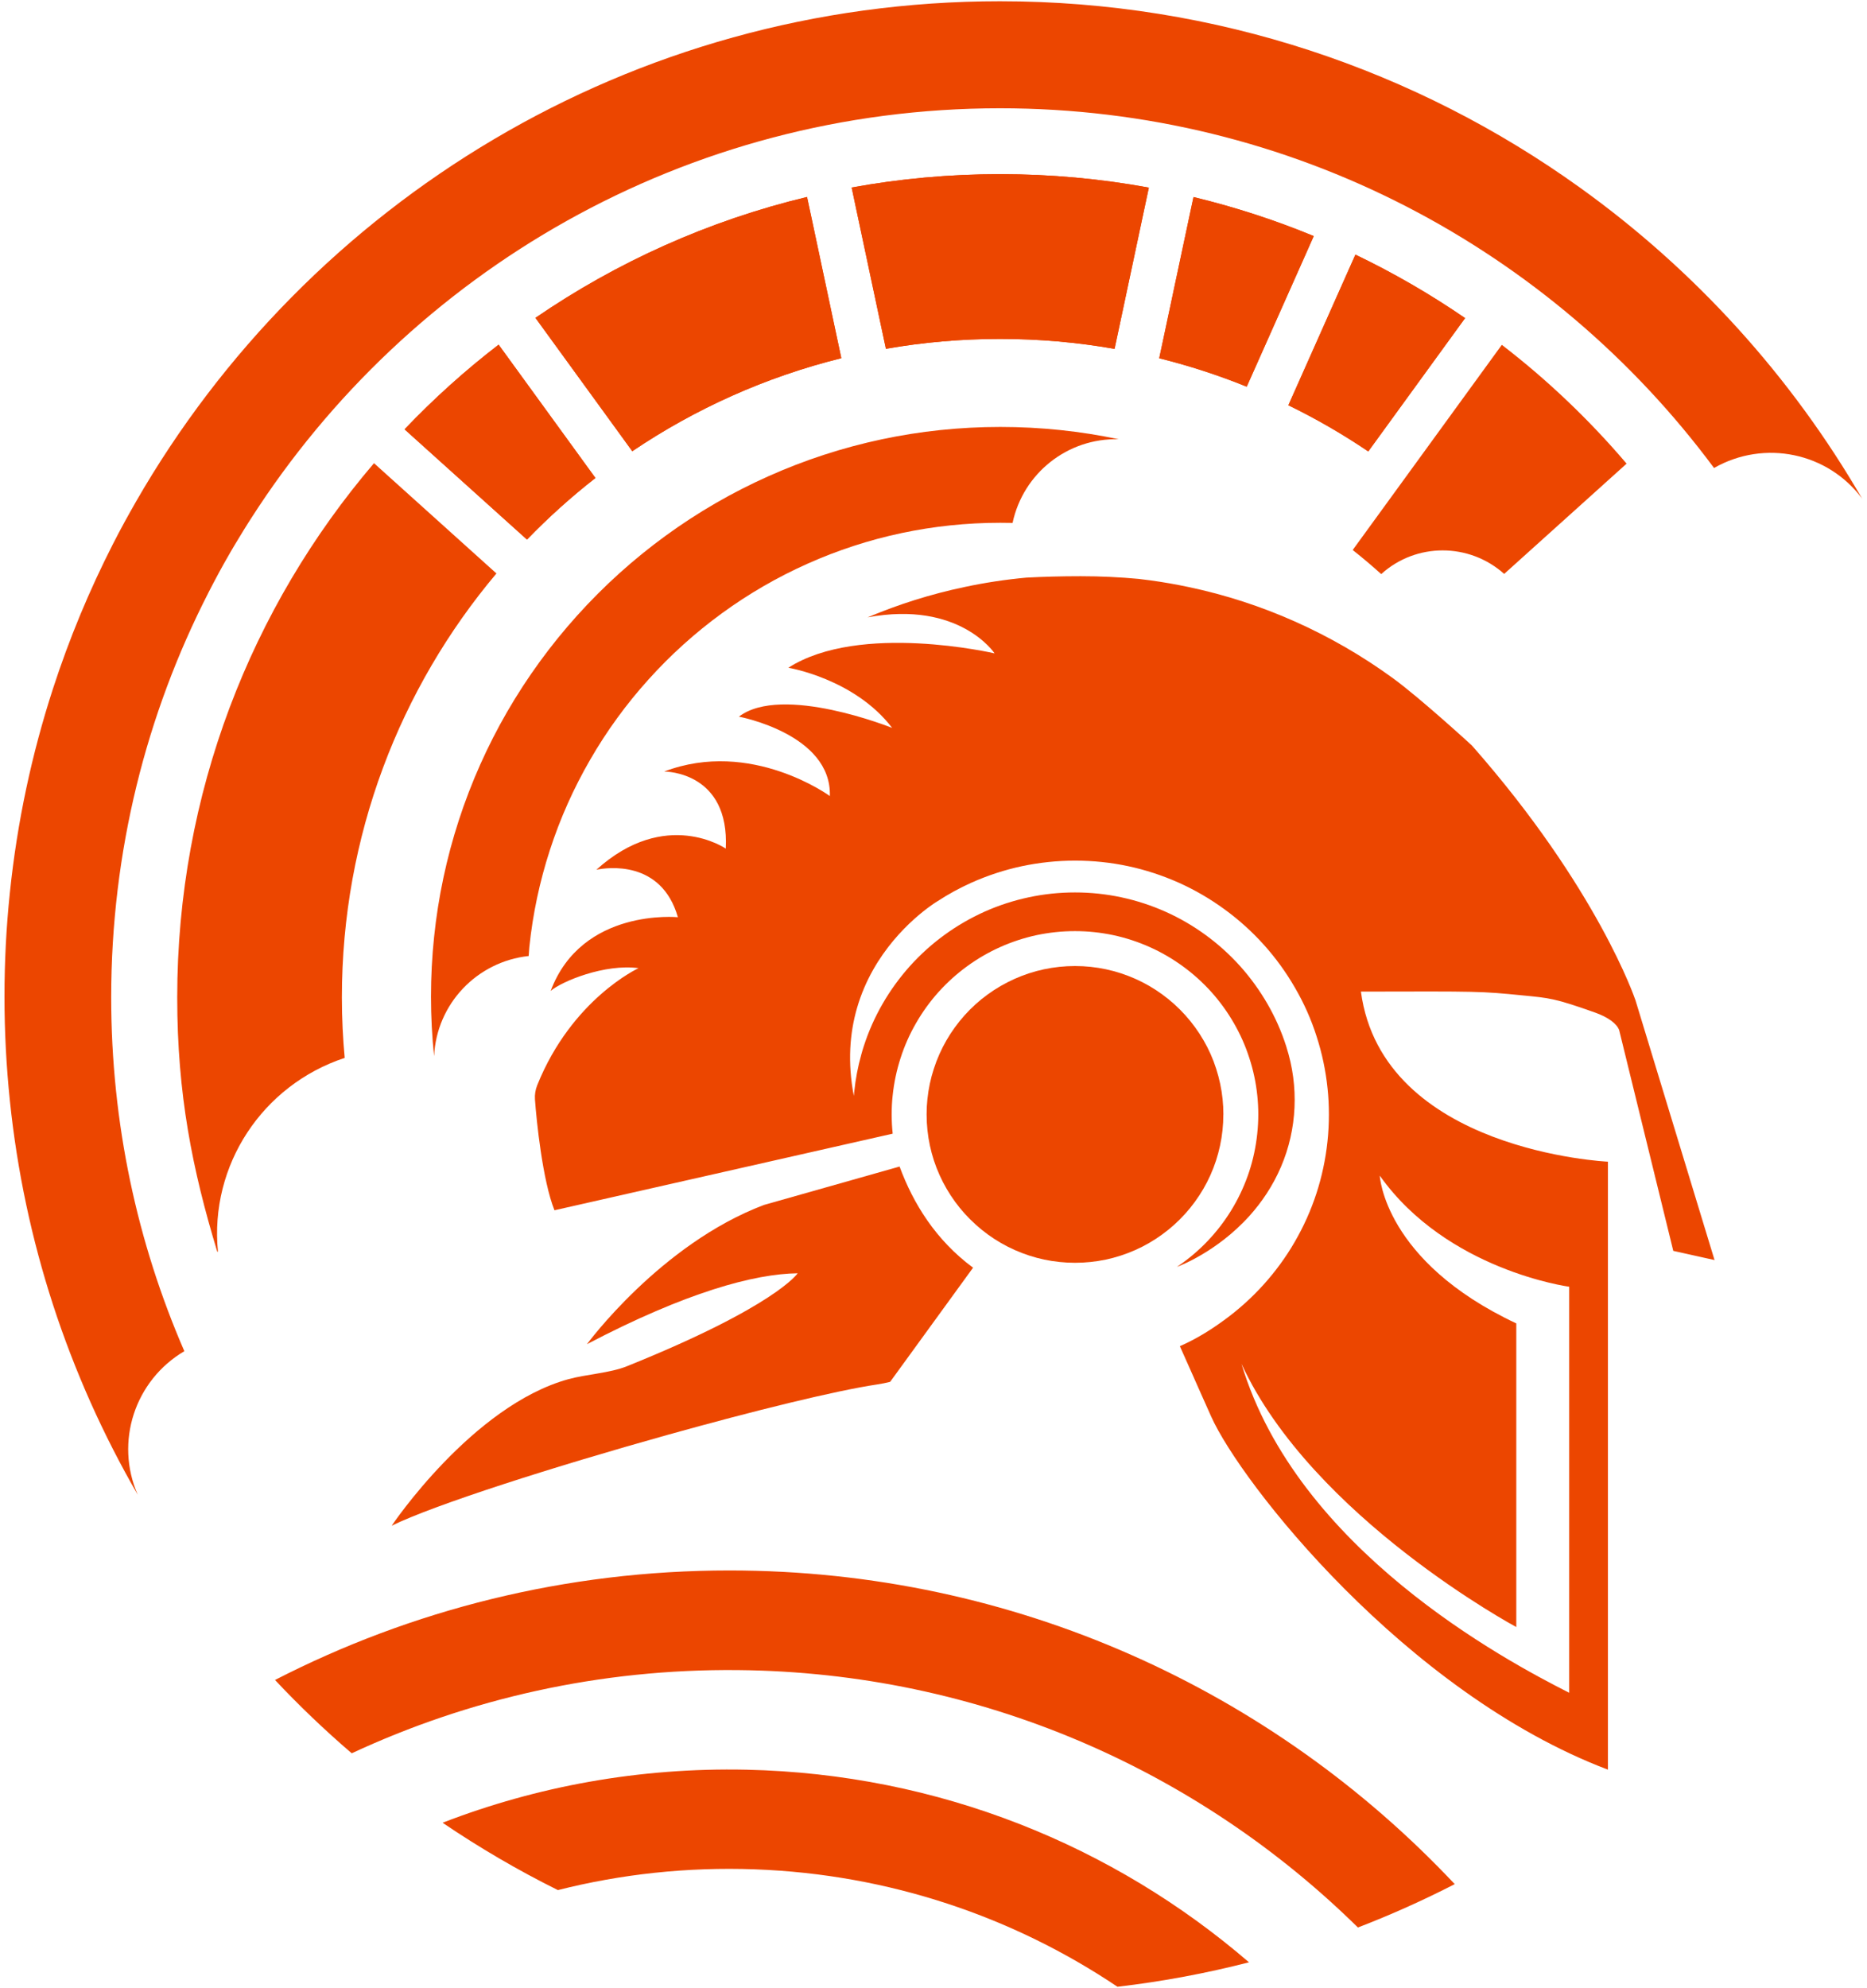
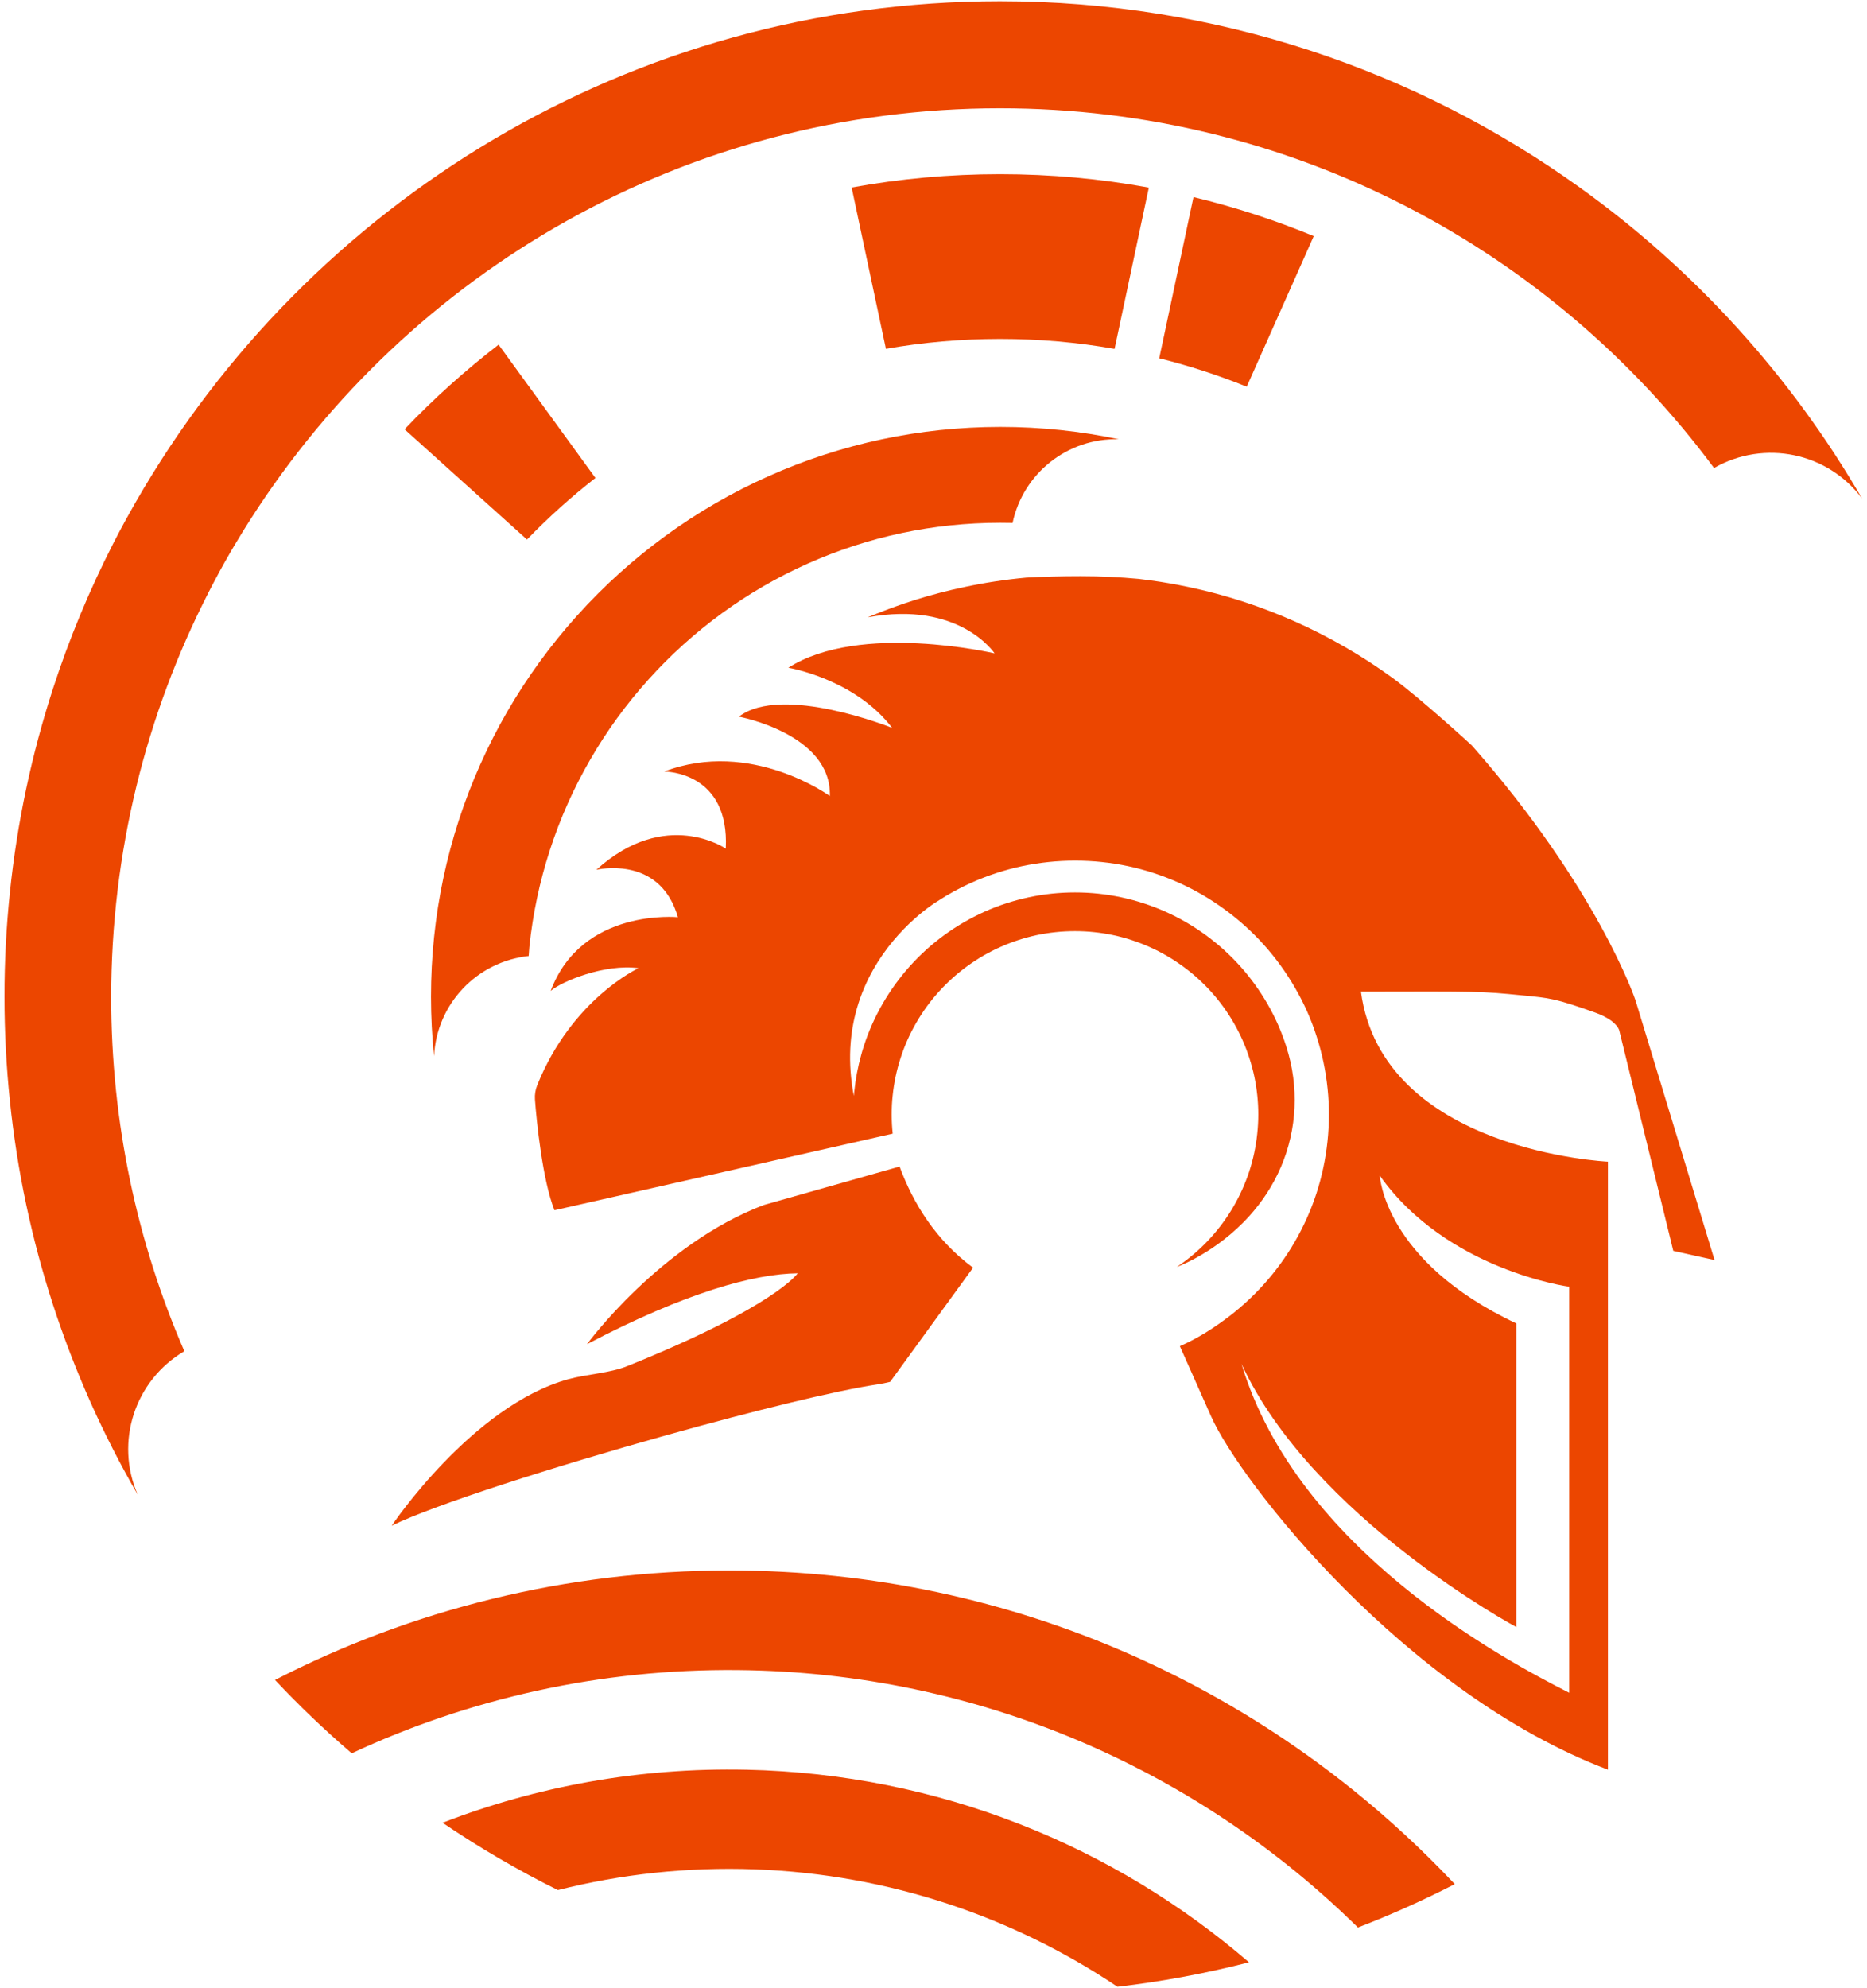
<svg xmlns="http://www.w3.org/2000/svg" width="404" height="430" viewBox="0 0 404 430" fill="none">
-   <path d="M248.6 40.58L247.61 45.23L242.25 70.45L241.22 75.28L241.18 75.46C233.13 74.04 224.86 73.31 216.41 73.31C207.96 73.31 199.73 74.04 191.7 75.45L191.67 75.29L190.64 70.46L185.28 45.24L184.29 40.56C194.71 38.66 205.44 37.67 216.41 37.67C227.38 37.67 238.16 38.67 248.6 40.58Z" fill="#EC4600" />
-   <path d="M182.04 77.48C165.67 81.54 150.41 88.43 136.82 97.6L136.76 97.51L133.86 93.51L118.71 72.66L115.87 68.75C133.45 56.7 153.29 47.73 174.64 42.6L175.64 47.28L181 72.5L182.03 77.33L182.06 77.47L182.04 77.48Z" fill="#EC4600" />
+   <path d="M248.6 40.58L247.61 45.23L242.25 70.45L241.22 75.28L241.18 75.46C233.13 74.04 224.86 73.31 216.41 73.31C207.96 73.31 199.73 74.04 191.7 75.45L190.64 70.46L185.28 45.24L184.29 40.56C194.71 38.66 205.44 37.67 216.41 37.67C227.38 37.67 238.16 38.67 248.6 40.58Z" fill="#EC4600" />
  <path d="M128.84 103.39C123.6 107.48 118.65 111.93 114.03 116.71L113.98 116.66L110.31 113.36L91.15 96.11L87.54 92.86C93.84 86.25 100.65 80.13 107.89 74.55L110.73 78.46L125.88 99.31L128.84 103.38V103.39Z" fill="#EC4600" />
-   <path d="M317.03 68.81L296.18 97.51L296.08 97.65C290.58 93.93 284.81 90.59 278.79 87.66L278.86 87.5L280.87 82.99L291.36 59.43L293.3 55.08C301.59 59.06 309.52 63.65 317.03 68.81Z" fill="#EC4600" />
  <path d="M284.28 51.07L282.35 55.42L271.86 78.97L269.85 83.48L269.78 83.65C263.66 81.17 257.34 79.11 250.84 77.5L250.88 77.32L251.91 72.5L257.27 47.28L258.26 42.63C267.22 44.79 275.92 47.62 284.29 51.08L284.28 51.07Z" fill="#EC4600" />
  <path d="M242.07 95.01C231.05 94.72 221.41 102.33 219.11 113.11C218.23 113.09 217.36 113.08 216.47 113.08H216.44C209.13 113.08 202 113.85 195.13 115.3C188.04 116.8 181.22 119.04 174.75 121.93C168.17 124.86 161.96 128.47 156.21 132.66C150.42 136.88 145.08 141.69 140.3 147.01C135.52 152.31 131.29 158.11 127.7 164.34C124.14 170.49 121.2 177.04 118.98 183.91C116.8 190.62 115.29 197.63 114.54 204.87C114.49 205.37 114.44 206.03 114.4 206.79C103.17 208 94.47 217.17 93.93 228.46C93.49 224.23 93.26 219.93 93.26 215.58C93.26 211.23 93.49 206.93 93.93 202.7C94.83 194 96.64 185.57 99.26 177.5C101.94 169.24 105.47 161.36 109.74 153.97C114.07 146.5 119.15 139.52 124.9 133.14C130.65 126.75 137.07 120.96 144.03 115.89C150.95 110.85 158.42 106.51 166.33 102.99C174.1 99.52 182.3 96.83 190.83 95.02C199.1 93.27 207.67 92.35 216.45 92.35H216.48C225.26 92.35 233.82 93.27 242.08 95.01H242.07Z" fill="#EC4600" />
-   <path d="M125.89 99.32L110.74 78.47L107.9 74.56C100.65 80.13 93.85 86.26 87.55 92.87L91.16 96.12L110.32 113.37L113.99 116.67L114.04 116.72C118.66 111.94 123.61 107.49 128.85 103.4L125.89 99.33V99.32ZM182.02 77.34L180.99 72.51L175.63 47.29L174.63 42.61C153.28 47.74 133.44 56.71 115.86 68.76L118.7 72.67L133.85 93.52L136.75 97.52L136.81 97.61C150.4 88.44 165.65 81.55 182.03 77.49L182 77.35L182.02 77.34ZM216.41 37.67C205.44 37.67 194.71 38.66 184.29 40.56L185.28 45.24L190.64 70.46L191.67 75.29L191.7 75.45C199.73 74.04 207.98 73.31 216.41 73.31C224.84 73.31 233.13 74.05 241.18 75.46L241.22 75.28L242.25 70.45L247.61 45.23L248.6 40.58C238.16 38.67 227.4 37.67 216.41 37.67ZM258.26 42.62L257.27 47.27L251.91 72.49L250.88 77.31L250.84 77.49C257.34 79.1 263.67 81.17 269.78 83.64L269.85 83.47L271.86 78.96L282.35 55.41L284.28 51.06C275.91 47.6 267.21 44.77 258.25 42.61L258.26 42.62ZM293.3 55.08L291.36 59.43L280.87 82.99L278.86 87.5L278.79 87.66C284.8 90.59 290.58 93.93 296.08 97.65L296.18 97.51L317.03 68.81C309.52 63.65 301.58 59.06 293.3 55.08ZM107.42 124.04L103.71 120.7L84.55 103.45L80.93 100.19C54.37 131.29 38.35 171.64 38.35 215.74C38.35 236.66 41.61 252.95 47.02 270.77L47.16 270.73C45.33 252.05 56.77 234.72 74.59 228.83C74.21 224.72 73.98 220.34 73.98 215.75C73.98 180.82 86.55 148.83 107.42 124.05V124.04Z" fill="#EC4600" />
-   <path d="M351.98 100.29L325.49 124.14C317.91 117.36 306.41 117.35 298.88 124.18C296.88 122.38 294.83 120.64 292.71 118.97L304.02 103.42L324.98 74.59C334.86 82.19 343.91 90.81 351.98 100.29Z" fill="#EC4600" />
  <path d="M403.02 107.96C395.59 97.86 381.79 95.01 370.9 101.23C335.86 54.02 279.69 23.42 216.38 23.42C148.34 23.42 88.55 58.76 54.37 112.08C54.18 112.37 54 112.66 53.81 112.95C53.43 113.54 53.06 114.14 52.69 114.74C52.02 115.82 51.36 116.9 50.71 118C50.43 118.47 50.15 118.94 49.88 119.41C49.77 119.61 49.65 119.81 49.54 120.01C49.19 120.61 48.85 121.21 48.51 121.81C48.14 122.46 47.78 123.11 47.43 123.77C47.03 124.5 46.64 125.24 46.25 125.98C45.86 126.72 45.48 127.45 45.1 128.19C45.1 128.19 45.1 128.19 45.1 128.2C31.65 154.45 24.06 184.21 24.06 215.74C24.06 242.94 29.7 268.82 39.89 292.27C29.16 298.59 24.8 311.9 29.81 323.33C26.07 316.87 22.66 310.19 19.59 303.33C16.53 296.46 13.81 289.41 11.46 282.19C6.88 268.08 3.71 253.33 2.14 238.11C1.37 230.71 0.97 223.2 0.97 215.59C0.97 207.98 1.36 200.46 2.14 193.06C3.71 177.84 6.88 163.09 11.46 148.98C14.98 138.14 19.33 127.69 24.44 117.68C25.24 116.1 26.07 114.54 26.92 112.98C27.32 112.24 27.73 111.5 28.15 110.76C28.57 110 29 109.25 29.43 108.5C66.62 43.82 136.41 0.27 216.37 0.27C263.2 0.27 306.54 15.21 341.88 40.58C366.73 58.4 387.63 81.4 403.01 107.98L403.02 107.96Z" fill="#EC4600" />
  <path d="M157.83 339.7C122.41 339.7 88.99 348.24 59.51 363.39C64.75 368.97 70.29 374.26 76.11 379.25C101.48 367.44 129.83 360.96 159.68 361.25C211.99 361.75 259.27 382.92 293.84 416.93C301.02 414.17 308.01 411.03 314.79 407.55C275.5 365.78 219.71 339.7 157.84 339.7H157.83Z" fill="#EC4600" />
  <path d="M161.53 382.8C138.35 382.3 116.14 386.4 95.77 394.27C103.72 399.66 112.06 404.54 120.72 408.84C134.32 405.4 148.64 403.81 163.38 404.35C192.46 405.42 219.31 414.65 241.81 429.75C251.51 428.62 261.01 426.84 270.27 424.46C241.01 399.26 203.15 383.7 161.53 382.8Z" fill="#EC4600" />
  <path d="M210.56 274.21L205.3 281.45L200.86 287.56L192.62 298.9C191.74 299.13 190.82 299.31 189.85 299.46C180.74 300.82 162.97 305.2 144.39 310.39C119.91 317.23 94.02 325.48 84.76 330.02C84.76 330.02 102.18 304.04 123.02 298.32C126.85 297.27 132.01 296.99 135.6 295.55C167.91 282.56 172.61 275.42 172.61 275.42C163.22 275.53 148.46 279.53 127.02 290.75C127.02 290.75 142.89 269.12 165.31 260.64L178.77 256.83L186.05 254.77L194.66 252.33C197.59 260.28 202.47 268.23 210.56 274.21Z" fill="#EC4600" />
-   <path d="M264.72 241.06C264.72 242.22 264.66 243.35 264.54 244.47C264.3 246.74 263.82 248.93 263.14 251.03C262.44 253.18 261.52 255.23 260.4 257.15C259.27 259.09 257.95 260.9 256.45 262.56C254.95 264.22 253.29 265.72 251.46 267.04C249.66 268.35 247.72 269.48 245.66 270.39C243.64 271.29 241.5 271.99 239.29 272.46C237.14 272.91 234.91 273.15 232.63 273.15C230.35 273.15 228.11 272.91 225.96 272.46C223.75 271.99 221.61 271.29 219.59 270.39C217.53 269.48 215.59 268.35 213.78 267.04C211.96 265.72 210.3 264.21 208.79 262.56C207.29 260.9 205.97 259.09 204.84 257.15C203.72 255.23 202.8 253.18 202.09 251.03C201.41 248.93 200.93 246.74 200.69 244.47C200.57 243.36 200.51 242.22 200.51 241.06C200.51 239.9 200.56 238.85 200.68 237.76C200.92 235.49 201.38 233.29 202.07 231.19C202.76 229.04 203.68 226.98 204.79 225.05C205.92 223.09 207.24 221.28 208.73 219.61C210.23 217.94 211.9 216.43 213.72 215.11C215.53 213.79 217.48 212.67 219.54 211.74C221.56 210.84 223.7 210.13 225.93 209.66C228.09 209.2 230.32 208.96 232.62 208.96C234.92 208.96 237.15 209.2 239.31 209.66C241.53 210.13 243.67 210.84 245.7 211.74C247.76 212.66 249.71 213.79 251.51 215.11C253.33 216.43 255 217.94 256.5 219.61C258 221.28 259.32 223.09 260.45 225.05C261.57 226.98 262.49 229.03 263.17 231.19C263.85 233.29 264.32 235.49 264.56 237.76C264.67 238.84 264.73 239.94 264.73 241.06H264.72Z" fill="#EC4600" />
  <path d="M353.85 216.23C353.85 216.23 345.74 192.15 318.5 161.25C318.5 161.25 307.38 151.04 301.39 146.68C294.84 141.91 287.78 137.82 280.31 134.48C272.96 131.2 265.21 128.66 257.15 126.97C254.47 126.4 251.76 125.93 249.02 125.55C248.15 125.43 247.28 125.32 246.4 125.22C242.34 124.84 238.16 124.64 233.85 124.64C229.54 124.64 225.74 124.75 222.15 124.94H222.13C217.57 125.36 213.09 126.04 208.7 126.98C201.44 128.5 194.43 130.72 187.74 133.54C207.63 129.83 215.22 141.33 215.22 141.33C215.22 141.33 186.04 134.53 170.59 144.44C170.59 144.44 184.91 146.79 193.05 157.45C193.05 157.45 169.24 147.88 159.89 155.02C159.89 155.02 180 158.76 179.57 172.19C179.57 172.19 162.53 159.72 143.72 166.89C144.18 166.89 157.88 167.02 157.05 183.56C157.05 183.56 144.05 174.58 129.05 188.13C131.31 187.67 143.1 185.91 146.69 198.4C146.69 198.4 125.91 196.33 119.16 214.34C121.58 212.26 130.88 208.43 138.17 209.42C138.17 209.42 123.76 216.05 116.25 234.74C115.86 235.71 115.69 236.76 115.76 237.8C116.08 242.35 117.4 255.36 119.98 261.79L193.17 245.22C193.02 243.85 192.95 242.48 192.95 241.07C192.95 239.66 193.01 238.33 193.16 237C193.45 234.2 194.03 231.47 194.87 228.88C195.72 226.22 196.85 223.68 198.23 221.3C199.62 218.88 201.25 216.63 203.1 214.57C204.95 212.52 207.02 210.65 209.26 209.02C211.49 207.39 213.9 205.99 216.45 204.85C218.96 203.73 221.6 202.86 224.34 202.27C227.01 201.71 229.77 201.41 232.61 201.41C235.45 201.41 238.2 201.71 240.87 202.27C243.63 202.86 246.26 203.73 248.77 204.85C251.32 205.98 253.72 207.39 255.96 209.02C258.2 210.65 260.27 212.52 262.12 214.57C263.96 216.63 265.6 218.88 266.99 221.3C268.37 223.68 269.5 226.22 270.35 228.88C271.2 231.47 271.78 234.2 272.07 237C272.21 238.34 272.28 239.7 272.28 241.07C272.28 242.44 272.2 243.9 272.05 245.28C271.75 248.09 271.17 250.8 270.32 253.4C269.45 256.05 268.31 258.58 266.93 260.96C265.54 263.36 263.9 265.6 262.05 267.65C260.2 269.7 258.14 271.56 255.88 273.19C255.49 273.48 255.09 273.76 254.68 274.03C254.91 273.96 263.29 270.89 270.43 262.94C272.99 260.08 275.39 256.6 277.19 252.4C280.7 244.22 281.09 235 278.38 226.52C278.36 226.45 278.34 226.38 278.32 226.31C277.29 223.08 275.92 220.01 274.25 217.12C272.56 214.2 270.58 211.47 268.35 208.98C266.11 206.49 263.6 204.22 260.89 202.25C258.19 200.28 255.28 198.58 252.18 197.2C249.15 195.85 245.95 194.8 242.62 194.09C239.39 193.4 236.05 193.04 232.62 193.04C229.19 193.04 225.84 193.4 222.62 194.09C219.28 194.8 216.08 195.85 213.05 197.2C209.97 198.59 207.05 200.28 204.35 202.25C201.64 204.22 199.13 206.49 196.89 208.98C194.66 211.48 192.67 214.2 190.99 217.12C189.32 220.01 187.95 223.08 186.91 226.31C186.72 226.91 186.53 227.51 186.37 228.12V228.13C185.64 230.72 185.13 233.4 184.85 236.14C184.82 236.44 184.79 236.74 184.76 237.05C183.36 229.76 183.89 223.42 185.45 218.04C188.95 205.93 197.65 198.63 201.25 196.03C201.51 195.84 201.74 195.68 201.94 195.54C202.11 195.42 202.27 195.32 202.39 195.24C202.51 195.16 202.61 195.1 202.69 195.05C202.75 195.01 202.8 194.98 202.83 194.96C202.83 194.96 202.83 194.96 202.84 194.96C205.19 193.42 207.67 192.07 210.25 190.91C213.72 189.37 217.37 188.16 221.19 187.35C224.88 186.58 228.7 186.16 232.64 186.16C236.58 186.16 240.39 186.57 244.08 187.35C247.89 188.16 251.55 189.37 255.02 190.91C258.55 192.49 261.88 194.43 264.97 196.69C268.07 198.94 270.94 201.53 273.5 204.38C276.06 207.23 278.32 210.35 280.24 213.69C282.16 216.99 283.73 220.5 284.9 224.19C286.07 227.79 286.87 231.56 287.27 235.44C287.47 237.29 287.56 239.17 287.56 241.08C287.56 242.99 287.46 245 287.25 246.92C286.84 250.8 286.03 254.55 284.86 258.15C283.66 261.83 282.08 265.33 280.17 268.62C278.25 271.95 275.97 275.05 273.41 277.89C270.84 280.73 267.99 283.3 264.88 285.56C261.81 287.8 258.83 289.63 255.31 291.19L257.45 295.99L259.41 300.41L262.07 306.37C268.42 320.64 304.13 366.18 347.94 382.79V251.28C347.94 251.28 299.12 249.04 294.49 214.49C320.31 214.43 320.24 214.4 329.58 215.32C335.23 215.88 336.38 215.9 345.15 219.02C347.93 220.01 349.87 221.4 350.38 222.85L362.08 270.57L371.01 272.56L353.87 216.26L353.85 216.23ZM298.57 254.3C313.11 274.8 339.56 278.33 339.56 278.33V366.16C325.54 359.06 280.69 335.12 268.65 295.02C284.02 328.27 328.11 351.94 328.11 351.94V286.26C299.46 272.81 298.57 254.3 298.57 254.3Z" fill="#EC4600" />
</svg>